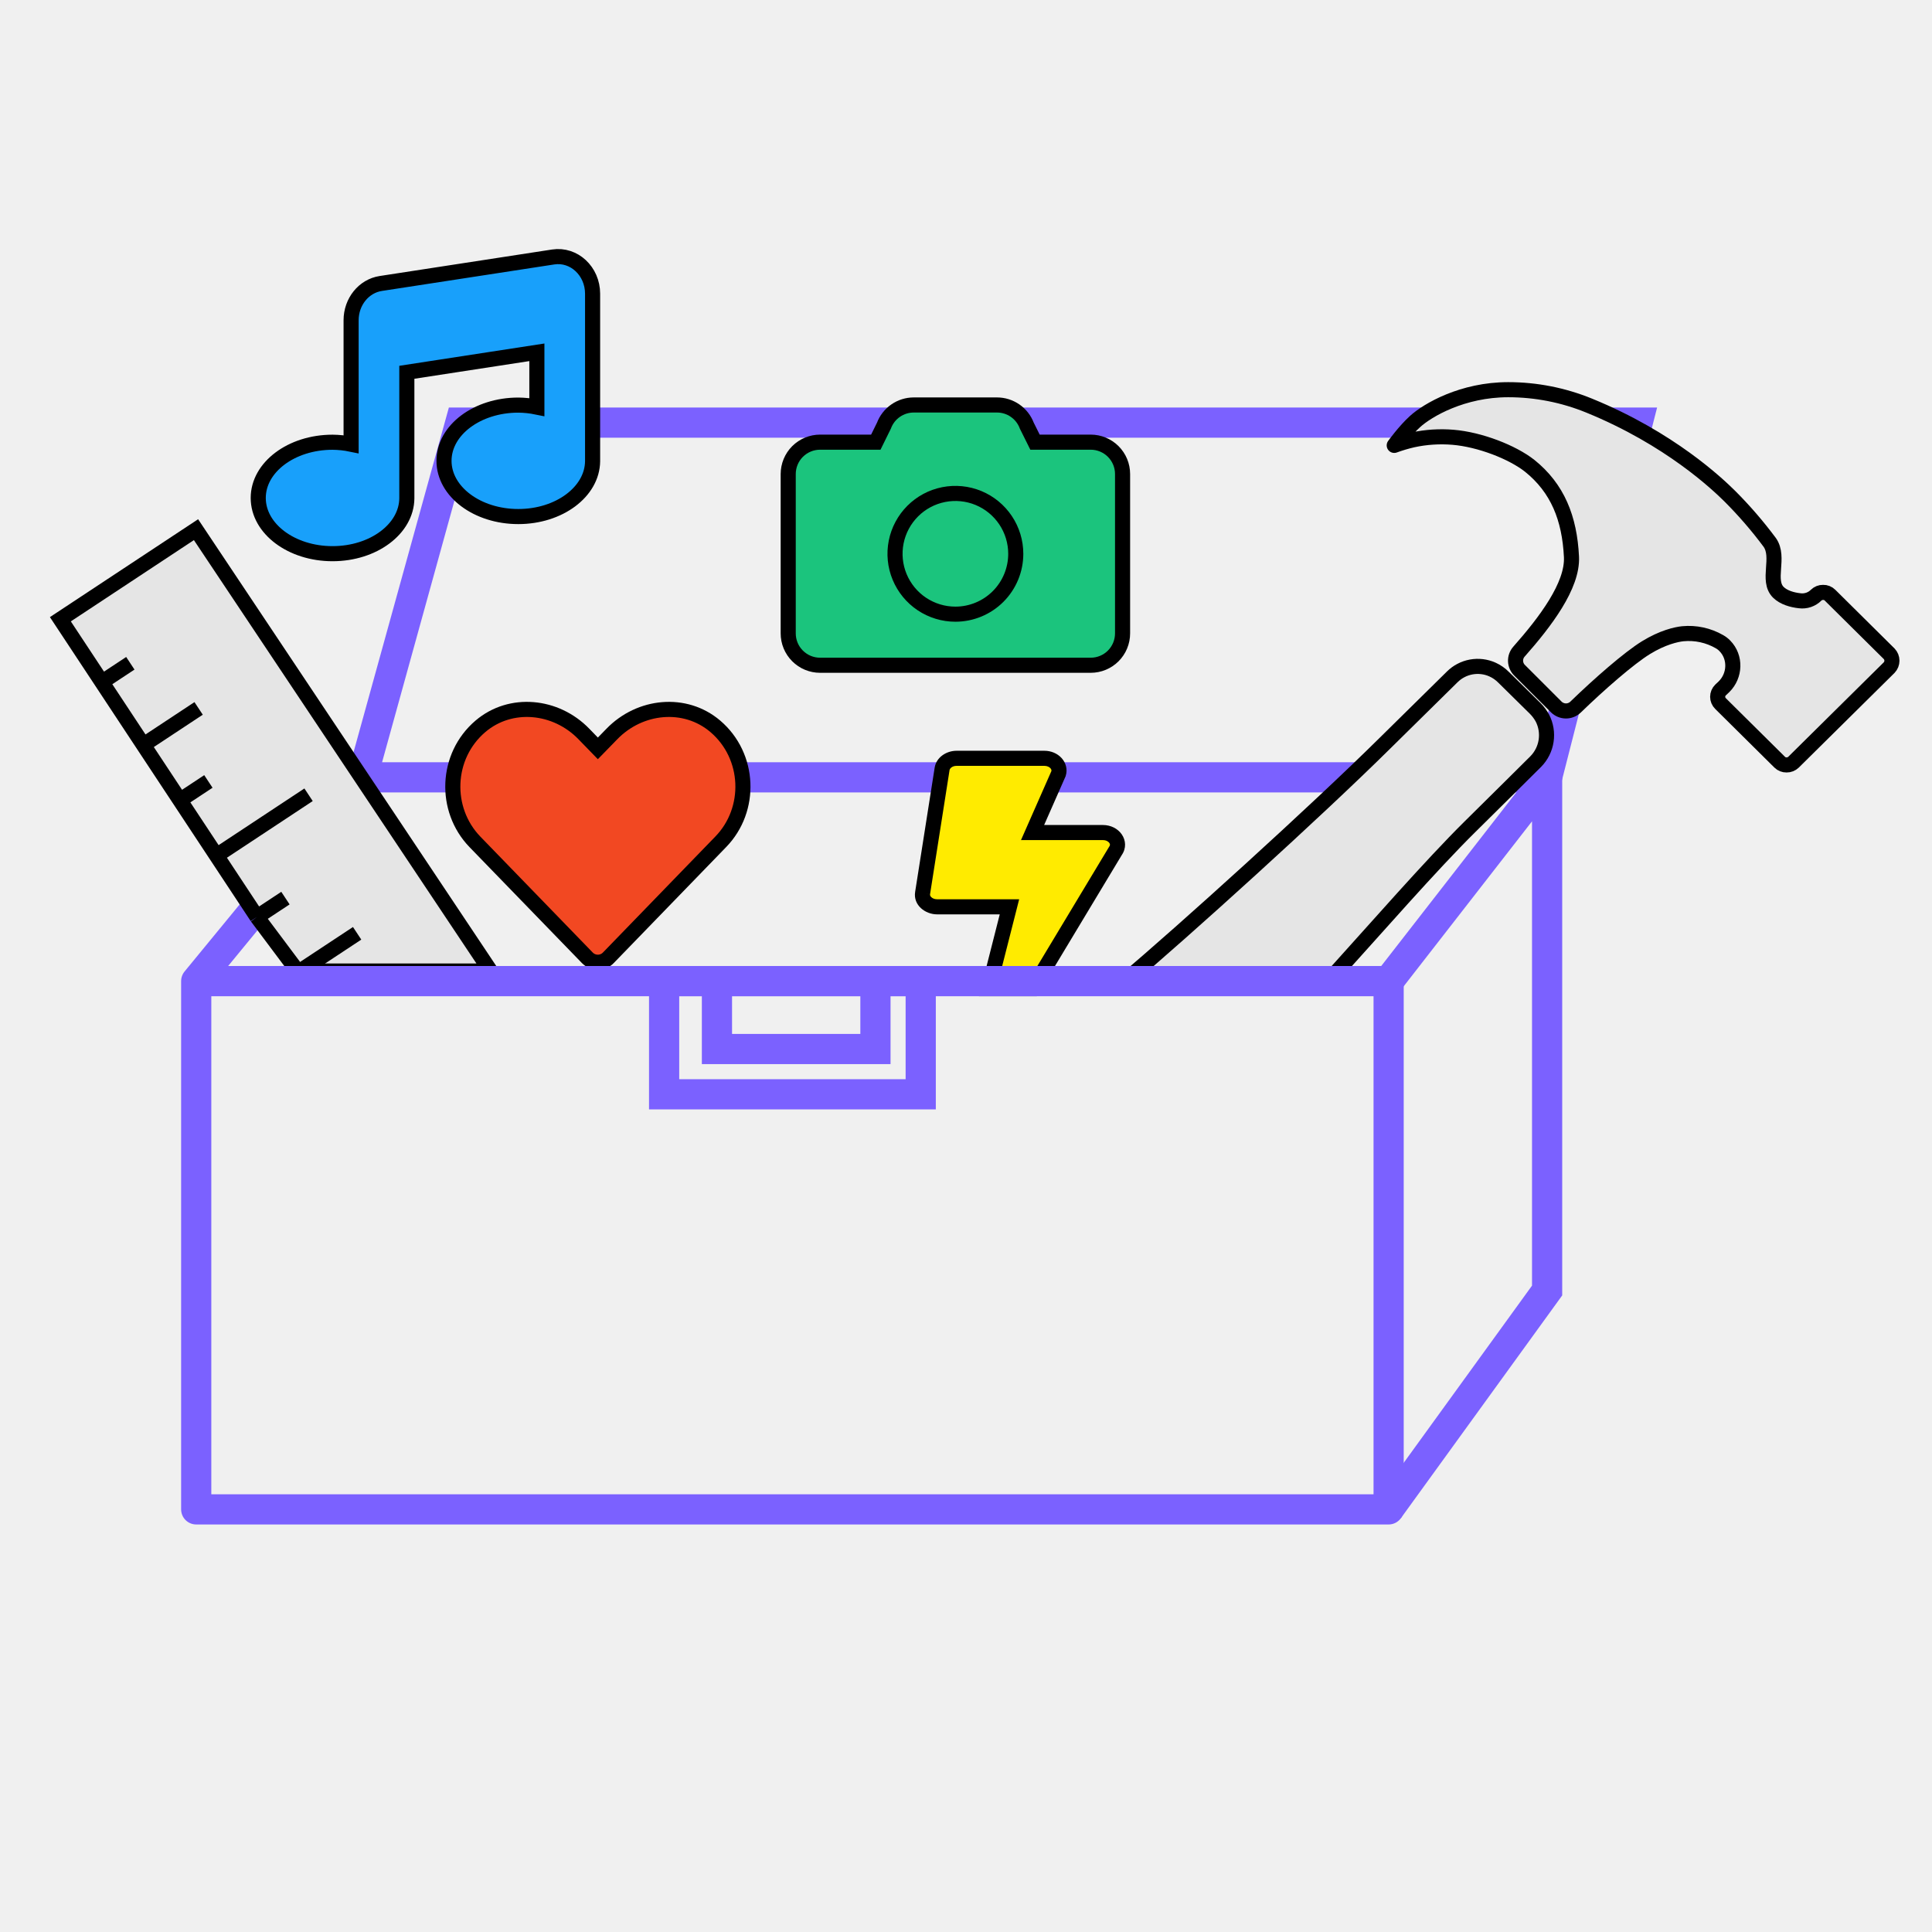
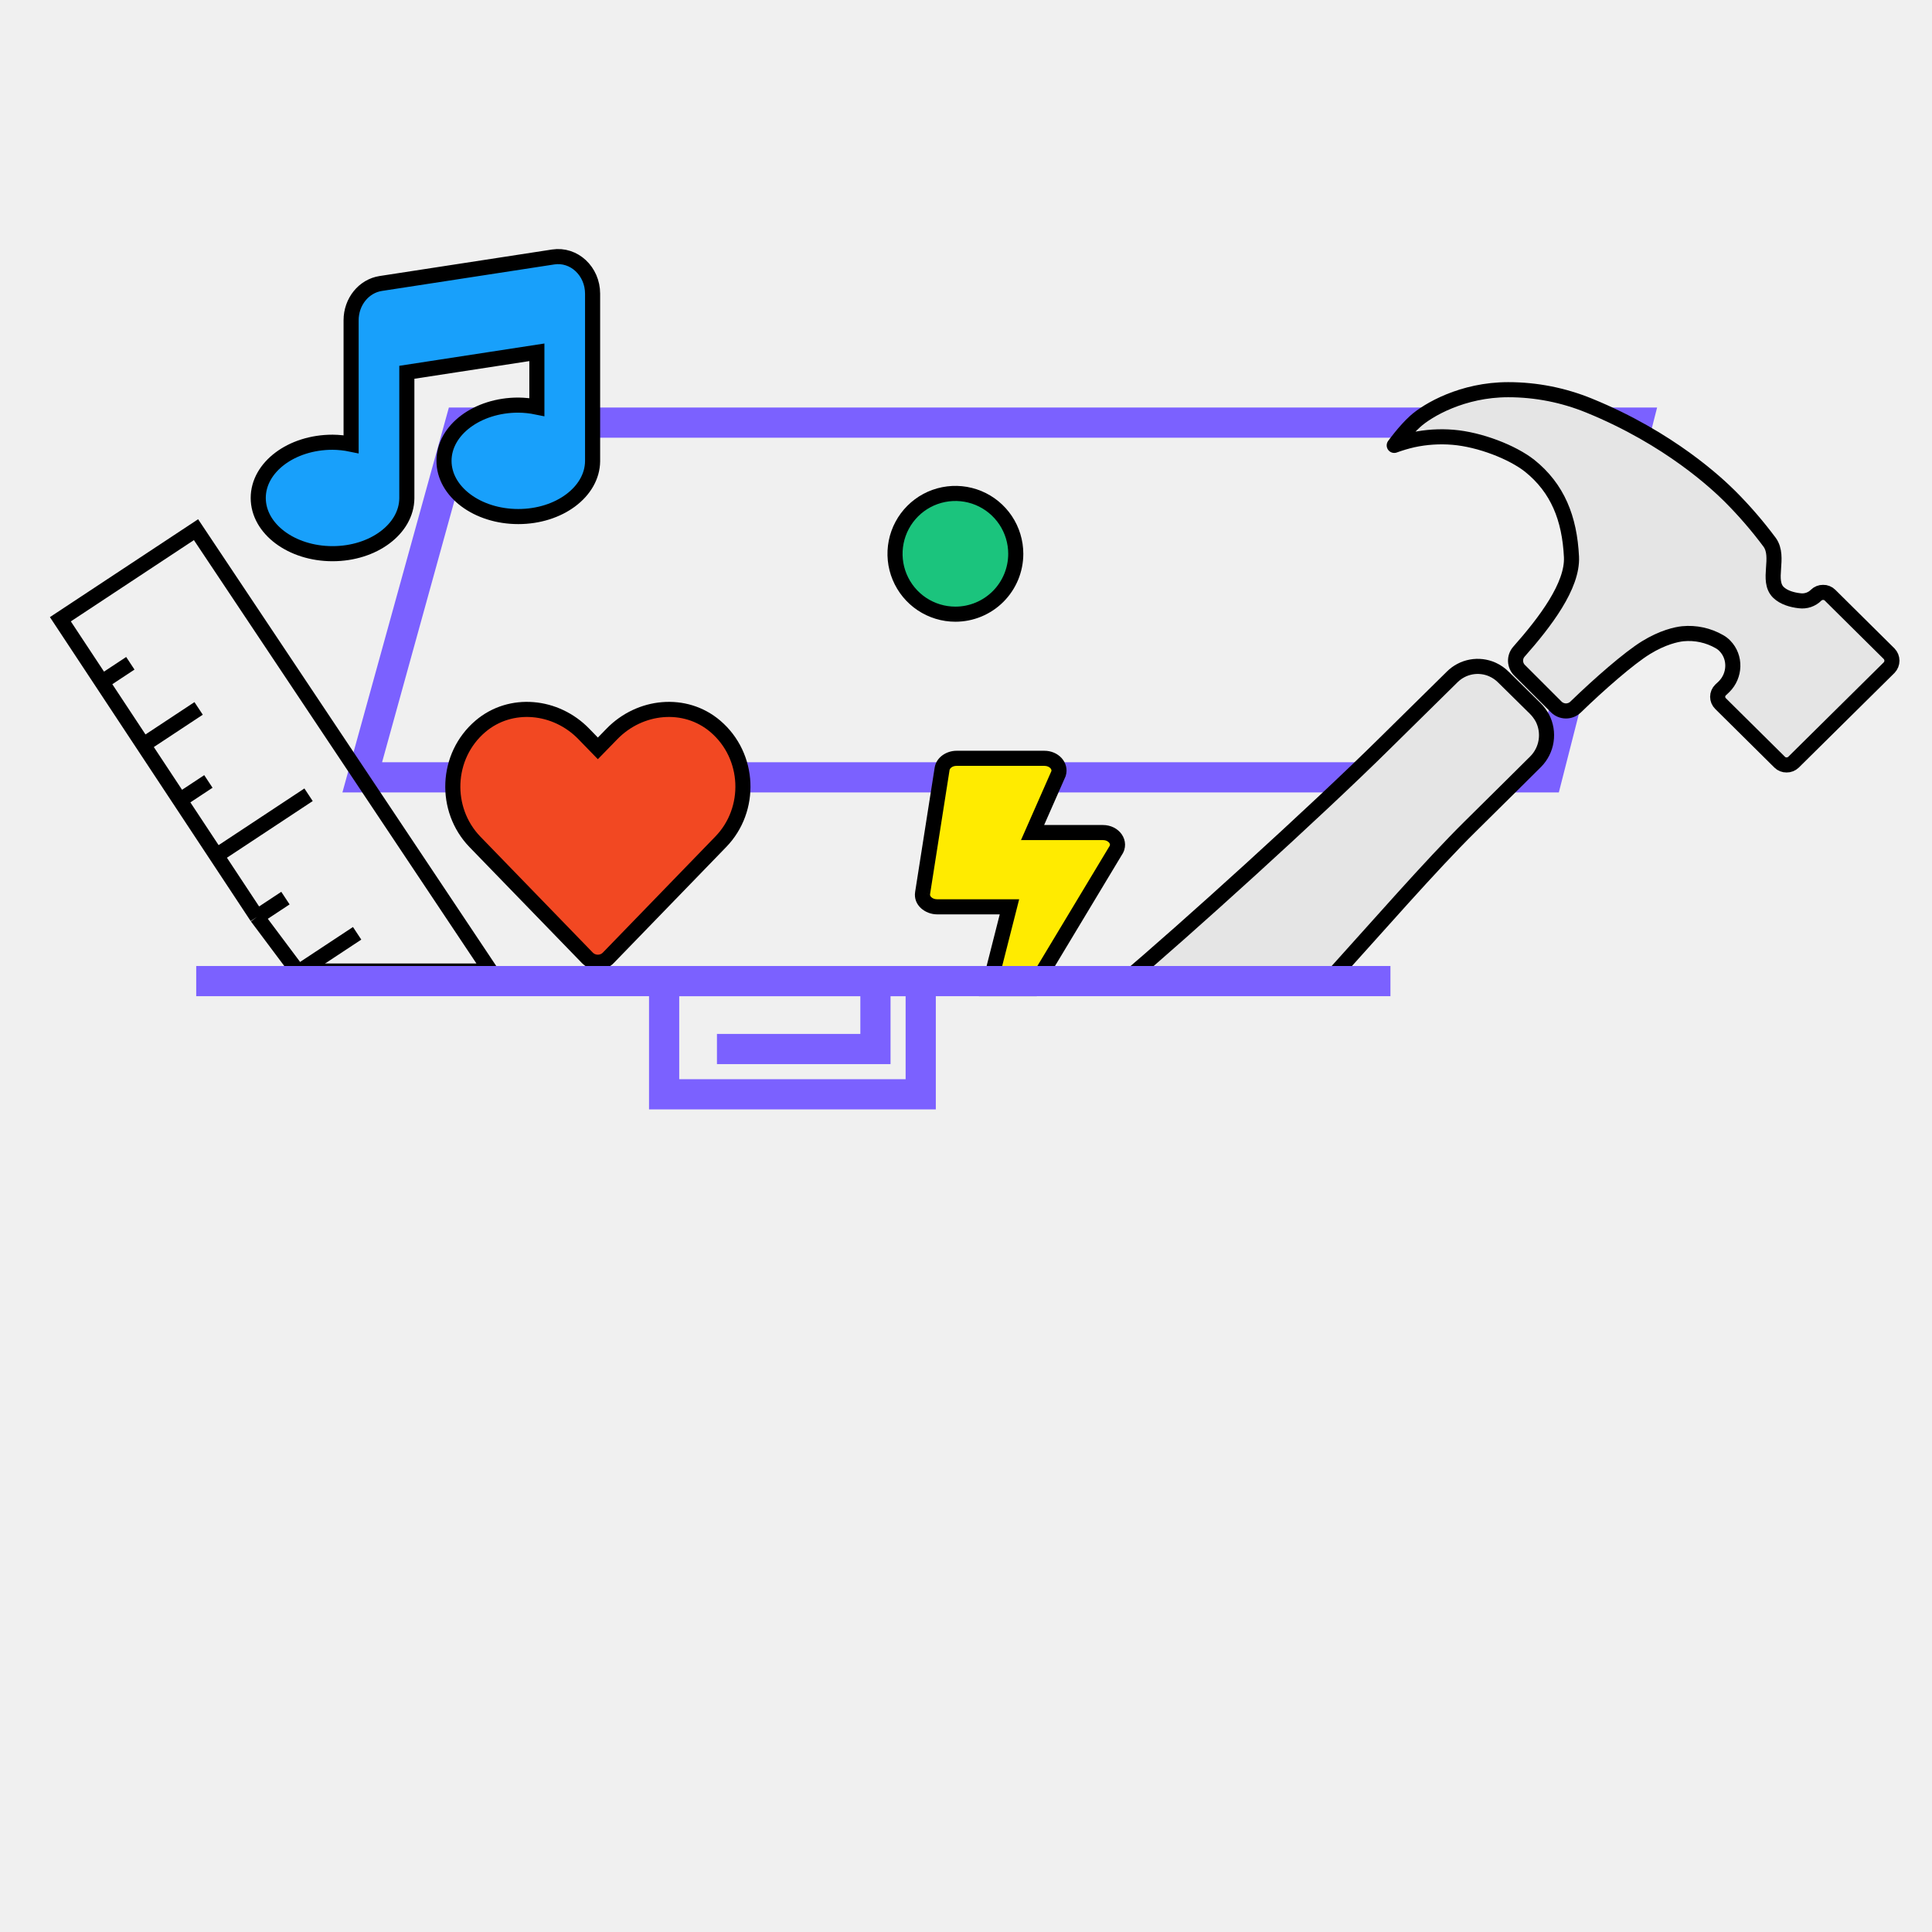
<svg xmlns="http://www.w3.org/2000/svg" width="128" height="128" viewBox="0 0 128 128" fill="none">
  <rect x="0" y="0" width="128" height="128" fill="#333333" stroke="none" />
  <g clip-path="url(#clip0)">
    <rect width="128" height="128" fill="#F0F0F0" />
-     <path d="M58 65V69.5H47.5V65M58 65H61V72.5H44V65H47.5H58ZM58 65H47.5H58Z" stroke="#7B61FF" stroke-width="2" />
+     <path d="M58 65V69.5H47.5M58 65H61V72.5H44V65H47.5H58ZM58 65H47.5H58Z" stroke="#7B61FF" stroke-width="2" />
    <path d="M24 51.5L30.5 28H108.5L102.5 51.5H24Z" stroke="#7B61FF" stroke-width="2" />
-     <path d="M13 65V100H92V65H13ZM13 65L24.5 51" stroke="#7B61FF" stroke-width="2" stroke-linejoin="round" />
-     <path d="M92 100L102.5 85.5V51.5L92 65" stroke="#7B61FF" stroke-width="2" />
    <path d="M101.722 46.947C101.905 47.133 102.062 47.343 102.188 47.572C102.427 48.038 102.513 48.566 102.434 49.084C102.356 49.601 102.116 50.08 101.749 50.453C101.01 51.18 99.703 52.496 97.373 54.789C94.825 57.306 91.2 61.463 88 65H74.5C78.354 61.754 87.167 53.779 91.757 49.238C94.157 46.866 95.488 45.561 96.215 44.845C96.557 44.505 96.995 44.276 97.47 44.189C97.945 44.102 98.435 44.16 98.876 44.357C99.156 44.483 99.41 44.66 99.625 44.88L101.722 46.947Z" fill="#E5E5E5" stroke="black" stroke-linecap="round" stroke-linejoin="round" />
    <path d="M125.163 43.315L121.241 39.429C121.182 39.369 121.11 39.322 121.032 39.291C120.953 39.259 120.869 39.244 120.784 39.247C120.7 39.245 120.616 39.261 120.537 39.292C120.459 39.323 120.387 39.37 120.327 39.429C120.186 39.57 120.014 39.678 119.825 39.743C119.636 39.807 119.434 39.828 119.235 39.802C118.723 39.746 118.178 39.587 117.826 39.247C117.026 38.463 117.951 36.92 117.247 35.932C116.443 34.852 115.561 33.831 114.609 32.878C113.802 32.078 110.63 29.053 105.288 26.874C103.583 26.176 101.758 25.817 99.916 25.818C96.904 25.818 94.588 27.162 93.744 27.934C93.072 28.542 92.372 29.508 92.372 29.508C92.776 29.36 93.189 29.238 93.608 29.142C94.481 28.954 95.378 28.897 96.268 28.971C98.047 29.119 100.19 29.953 101.34 30.856C103.193 32.342 103.989 34.33 104.114 36.895C104.205 38.802 102.373 41.211 100.635 43.174C100.482 43.347 100.401 43.572 100.41 43.802C100.418 44.033 100.515 44.251 100.68 44.412L103.108 46.839C103.277 47.005 103.505 47.1 103.742 47.102C103.98 47.104 104.209 47.014 104.381 46.85C105.973 45.306 107.935 43.596 109.047 42.911C110.159 42.227 111.056 42.033 111.487 41.987C112.334 41.905 113.185 42.089 113.922 42.515C114.052 42.588 114.17 42.68 114.274 42.787C115.012 43.536 114.968 44.762 114.217 45.5L113.988 45.716C113.929 45.775 113.881 45.844 113.849 45.921C113.817 45.998 113.8 46.081 113.8 46.164C113.8 46.248 113.817 46.33 113.849 46.407C113.881 46.484 113.929 46.554 113.988 46.612L117.91 50.498C117.97 50.558 118.041 50.604 118.12 50.635C118.198 50.666 118.282 50.681 118.367 50.679C118.537 50.681 118.701 50.617 118.824 50.498L125.163 44.229C125.28 44.106 125.345 43.942 125.345 43.772C125.345 43.602 125.28 43.438 125.163 43.315V43.315Z" fill="#E5E5E5" stroke="black" stroke-linecap="round" stroke-linejoin="round" />
    <path d="M25.224 18.782L36.652 17.025C38.03 16.814 39.261 17.963 39.261 19.461V30.557C39.24 32.583 37.046 34.223 34.338 34.223C31.619 34.223 29.416 32.571 29.416 30.531C29.416 28.491 31.619 26.839 34.338 26.839C34.752 26.843 35.164 26.887 35.569 26.97V23.341L26.954 24.665V33.017C26.933 35.043 24.739 36.683 22.031 36.683C19.312 36.683 17.109 35.031 17.109 32.991C17.109 30.951 19.312 29.299 22.031 29.299C22.445 29.303 22.857 29.346 23.262 29.43V21.217C23.262 19.993 24.098 18.955 25.224 18.782Z" fill="#18A0FB" stroke="black" />
    <path d="M68.41 55.159H73.069C73.816 55.159 74.281 55.836 73.905 56.367L68.41 65.5H65.5L66.879 60.079H62.086C61.5 60.079 61.048 59.649 61.125 59.164L62.417 50.94C62.481 50.54 62.894 50.24 63.378 50.24H69.193C69.827 50.24 70.291 50.744 70.129 51.256L68.41 55.159Z" fill="#FFEB00" />
    <path d="M68.41 55.159L67.952 54.958L67.643 55.659H68.41V55.159ZM70.129 51.256L70.587 51.457L70.598 51.432L70.606 51.406L70.129 51.256ZM62.417 50.94L61.923 50.86L61.923 50.862L62.417 50.94ZM61.125 59.164L61.618 59.243L61.619 59.242L61.125 59.164ZM66.879 60.079L67.364 60.202L67.522 59.579H66.879V60.079ZM73.905 56.367L73.497 56.079L73.486 56.093L73.477 56.109L73.905 56.367ZM65.5 65.5L65.016 65.377L64.857 66H65.5V65.5ZM68.41 65.5V66H68.692L68.838 65.758L68.41 65.5ZM73.069 54.659H68.41V55.659H73.069V54.659ZM68.867 55.361L70.587 51.457L69.672 51.054L67.952 54.958L68.867 55.361ZM70.606 51.406C70.748 50.956 70.606 50.52 70.327 50.217C70.052 49.918 69.641 49.74 69.193 49.74V50.74C69.379 50.74 69.517 50.813 69.592 50.895C69.663 50.972 69.672 51.044 69.653 51.105L70.606 51.406ZM69.193 49.74H63.378V50.74H69.193V49.74ZM63.378 49.74C62.718 49.74 62.037 50.155 61.923 50.86L62.91 51.019C62.926 50.925 63.07 50.74 63.378 50.74V49.74ZM61.923 50.862L60.631 59.087L61.619 59.242L62.911 51.017L61.923 50.862ZM60.631 59.086C60.49 59.975 61.304 60.579 62.086 60.579V59.579C61.914 59.579 61.78 59.516 61.701 59.441C61.625 59.369 61.61 59.299 61.618 59.243L60.631 59.086ZM62.086 60.579H66.879V59.579H62.086V60.579ZM74.314 56.656C74.633 56.203 74.591 55.672 74.32 55.28C74.056 54.898 73.594 54.659 73.069 54.659V55.659C73.292 55.659 73.435 55.758 73.497 55.848C73.551 55.926 73.553 55.999 73.497 56.079L74.314 56.656ZM66.394 59.956L65.016 65.377L65.985 65.623L67.364 60.202L66.394 59.956ZM68.838 65.758L74.334 56.625L73.477 56.109L67.981 65.242L68.838 65.758ZM65.5 66H68.41V65H65.5V66Z" fill="black" />
-     <path d="M68.572 29.294H72.264C72.823 29.295 73.36 29.517 73.756 29.914C74.151 30.31 74.374 30.847 74.373 31.407V41.964C74.373 42.523 74.151 43.06 73.756 43.456C73.36 43.852 72.823 44.075 72.264 44.075H54.331C54.054 44.075 53.779 44.02 53.523 43.914C53.267 43.808 53.035 43.652 52.839 43.456C52.643 43.26 52.487 43.028 52.381 42.771C52.275 42.515 52.221 42.241 52.221 41.964V31.407C52.221 31.129 52.276 30.855 52.382 30.598C52.488 30.342 52.643 30.109 52.839 29.913C53.036 29.717 53.269 29.561 53.525 29.455C53.781 29.349 54.056 29.294 54.333 29.294H58.025L58.564 28.199C58.714 27.797 58.984 27.451 59.337 27.207C59.689 26.962 60.108 26.831 60.537 26.831H66.053C66.482 26.831 66.901 26.962 67.254 27.207C67.607 27.451 67.876 27.797 68.027 28.199L68.572 29.294Z" fill="#1BC47D" stroke="black" />
    <path d="M61.075 40.017C61.733 40.456 62.506 40.691 63.297 40.691C64.358 40.691 65.375 40.269 66.126 39.519C66.876 38.769 67.297 37.752 67.297 36.691C67.297 35.9 67.062 35.126 66.623 34.469C66.183 33.811 65.559 33.298 64.828 32.995C64.097 32.693 63.293 32.614 62.517 32.768C61.741 32.922 61.028 33.303 60.469 33.863C59.91 34.422 59.529 35.135 59.374 35.91C59.22 36.686 59.299 37.491 59.602 38.221C59.905 38.952 60.417 39.577 61.075 40.017Z" fill="#1BC47D" stroke="black" />
    <path d="M31.829 48.121C33.831 46.416 36.83 46.712 38.684 48.629L39.442 49.409L39.61 49.582L39.778 49.41L40.537 48.63C42.395 46.712 45.39 46.416 47.392 48.121C49.703 50.092 49.826 53.636 47.753 55.77L40.311 63.449L40.31 63.45C40.22 63.545 40.111 63.621 39.99 63.672C39.869 63.724 39.74 63.75 39.608 63.75C39.477 63.75 39.347 63.724 39.227 63.672C39.106 63.621 38.997 63.545 38.906 63.45L38.905 63.449L31.461 55.771C29.399 53.633 29.517 50.092 31.829 48.121Z" fill="#F24822" stroke="black" />
-     <path d="M12.986 35.092L4 41.027L6.749 45.189L9.498 49.352L11.92 53.018L14.342 56.685L17.025 60.748L19.709 64.334L32.5 64.334L12.986 35.092Z" fill="#E5E5E5" />
    <path d="M9.498 49.352L11.92 53.018M9.498 49.352L6.749 45.189M9.498 49.352L11.329 48.143L13.159 46.934M14.342 56.685L20.443 52.655M14.342 56.685L11.92 53.018M14.342 56.685L17.025 60.748M11.92 53.018L13.806 51.773M11.92 53.018L17.025 60.748M17.025 60.748L19.709 64.334L32.5 64.334L12.986 35.092L4 41.027L6.749 45.189M17.025 60.748L18.911 59.502M6.749 45.189L8.635 43.944" stroke="black" />
    <path d="M20 64.252L21.83 63.043L23.661 61.834" stroke="black" />
    <path d="M13 65H92.12" stroke="#7B61FF" stroke-width="2" />
  </g>
  <defs>
    <clipPath id="clip0">
      <rect width="128" height="128" fill="white" />
    </clipPath>
  </defs>
</svg>